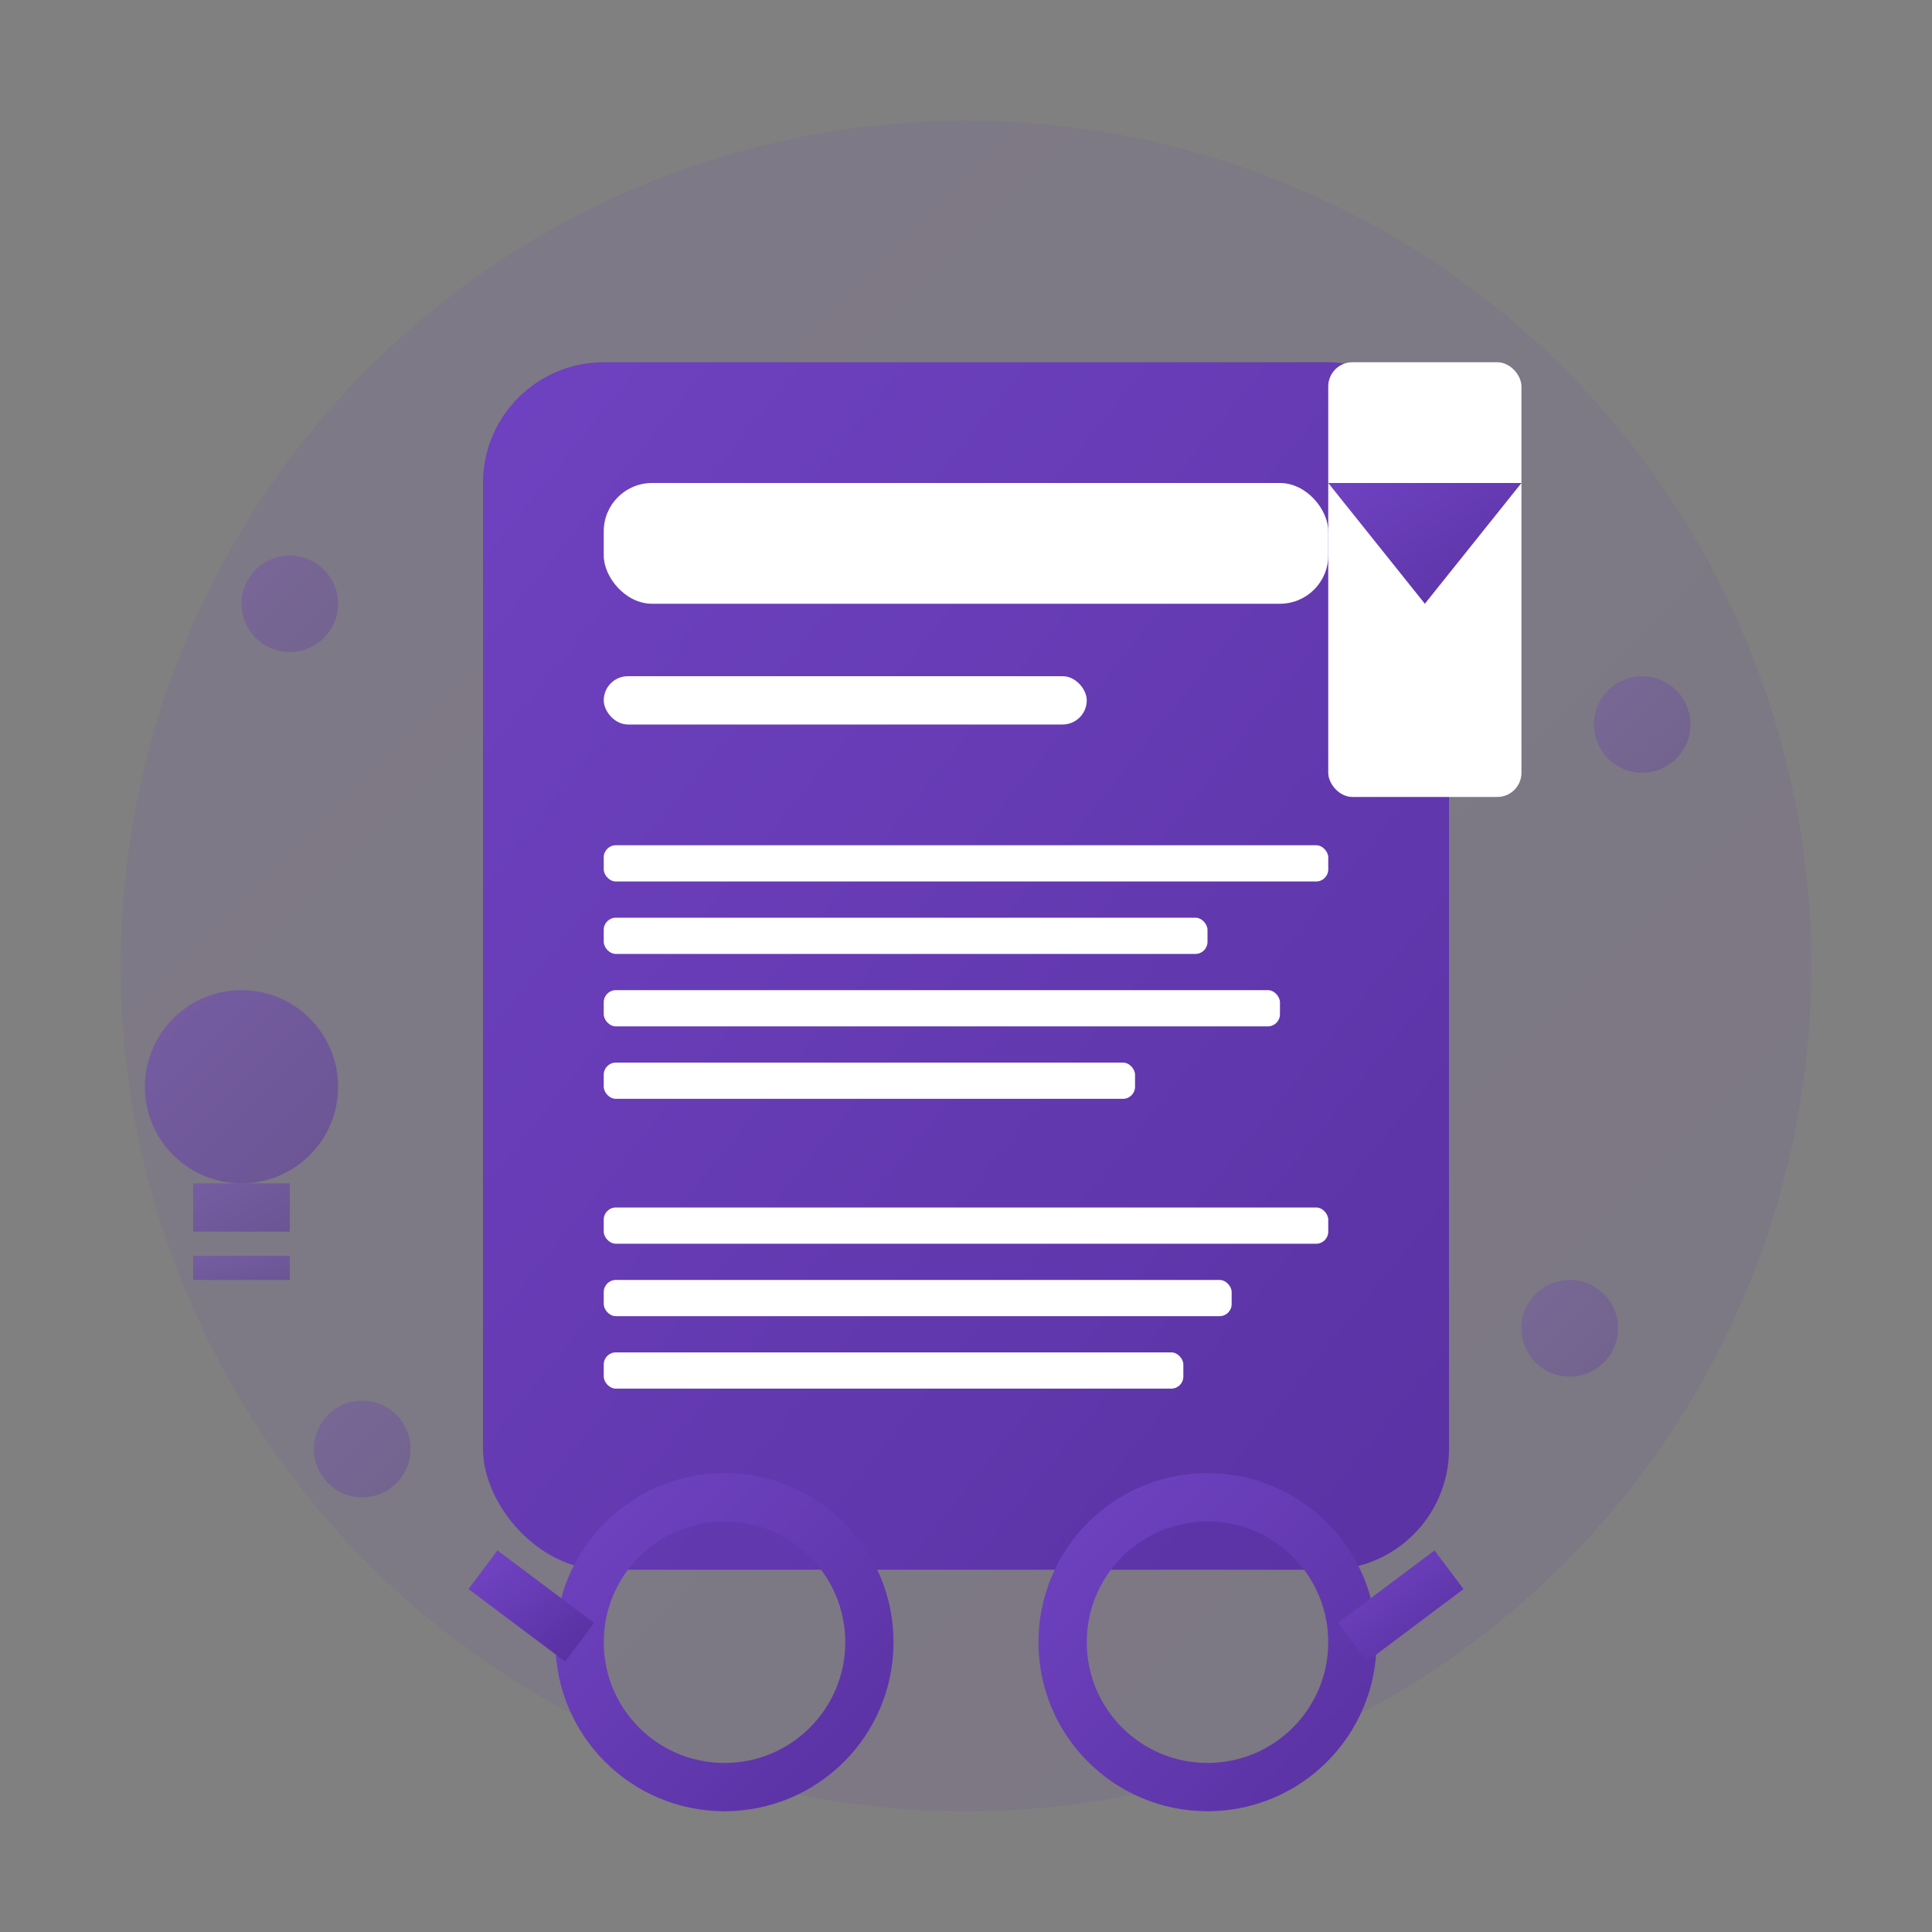
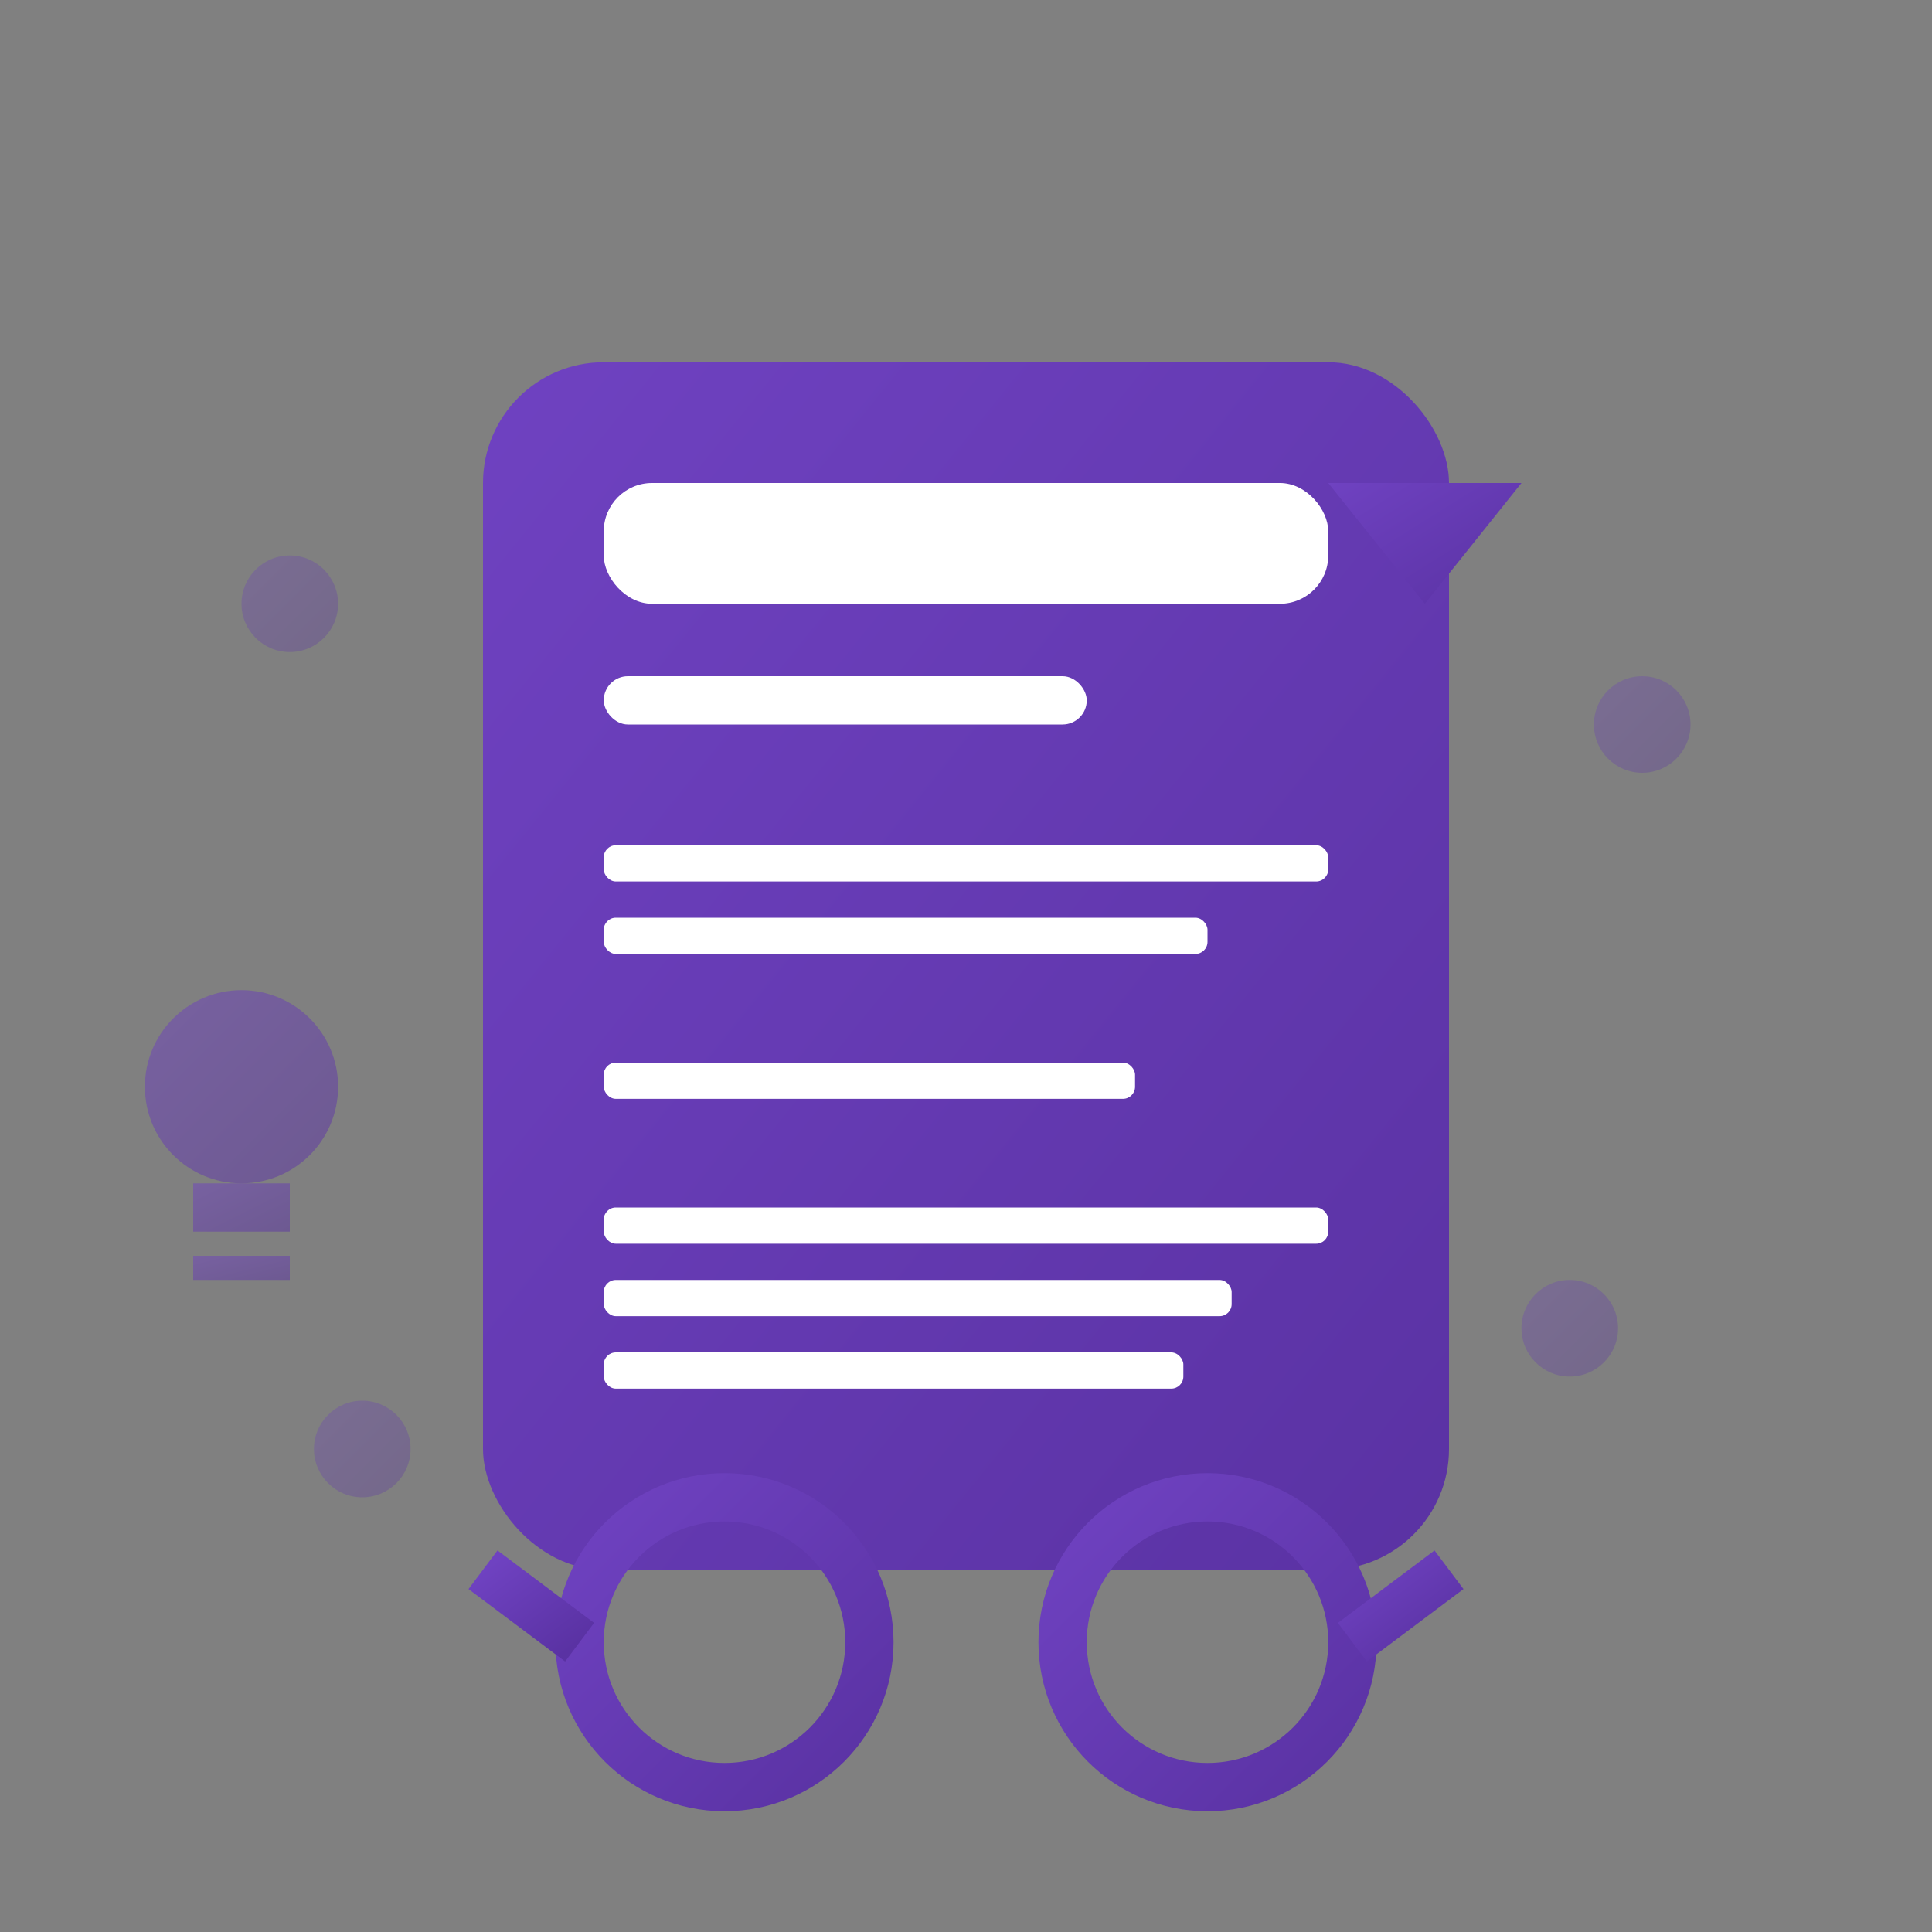
<svg xmlns="http://www.w3.org/2000/svg" width="80" height="80" viewBox="0 0 80 80" fill="none">
  <rect x="0" y="0" width="80" height="80" fill="#808080" stroke="none" />
  <defs>
    <linearGradient id="blogGradient" x1="0%" y1="0%" x2="100%" y2="100%">
      <stop offset="0%" style="stop-color:#6f42c1;stop-opacity:1" />
      <stop offset="100%" style="stop-color:#5a32a3;stop-opacity:1" />
    </linearGradient>
  </defs>
-   <circle cx="40" cy="40" r="35" fill="url(#blogGradient)" opacity="0.1" />
  <rect x="20" y="15" width="40" height="50" fill="url(#blogGradient)" rx="5" />
  <rect x="25" y="20" width="30" height="5" fill="white" rx="2" />
  <rect x="25" y="28" width="20" height="2" fill="white" rx="1" />
  <rect x="25" y="35" width="30" height="1.5" fill="white" rx="0.5" />
  <rect x="25" y="38" width="25" height="1.5" fill="white" rx="0.5" />
-   <rect x="25" y="41" width="28" height="1.5" fill="white" rx="0.5" />
  <rect x="25" y="44" width="22" height="1.5" fill="white" rx="0.5" />
  <rect x="25" y="50" width="30" height="1.5" fill="white" rx="0.5" />
  <rect x="25" y="53" width="26" height="1.5" fill="white" rx="0.5" />
  <rect x="25" y="56" width="24" height="1.5" fill="white" rx="0.5" />
  <circle cx="30" cy="68" r="6" fill="none" stroke="url(#blogGradient)" stroke-width="2" />
  <circle cx="50" cy="68" r="6" fill="none" stroke="url(#blogGradient)" stroke-width="2" />
  <path d="M36 68 L44 68" stroke="url(#blogGradient)" stroke-width="2" />
  <path d="M24 68 L20 65" stroke="url(#blogGradient)" stroke-width="2" />
  <path d="M56 68 L60 65" stroke="url(#blogGradient)" stroke-width="2" />
-   <rect x="55" y="15" width="8" height="18" fill="white" rx="1" />
  <polygon points="59,25 55,20 63,20" fill="url(#blogGradient)" />
  <circle cx="12" cy="25" r="2" fill="url(#blogGradient)" opacity="0.3" />
  <circle cx="68" cy="30" r="2" fill="url(#blogGradient)" opacity="0.3" />
  <circle cx="15" cy="60" r="2" fill="url(#blogGradient)" opacity="0.3" />
  <circle cx="65" cy="55" r="2" fill="url(#blogGradient)" opacity="0.3" />
  <circle cx="10" cy="45" r="4" fill="url(#blogGradient)" opacity="0.5" />
  <rect x="8" y="49" width="4" height="2" fill="url(#blogGradient)" opacity="0.5" />
  <rect x="8" y="52" width="4" height="1" fill="url(#blogGradient)" opacity="0.5" />
</svg>